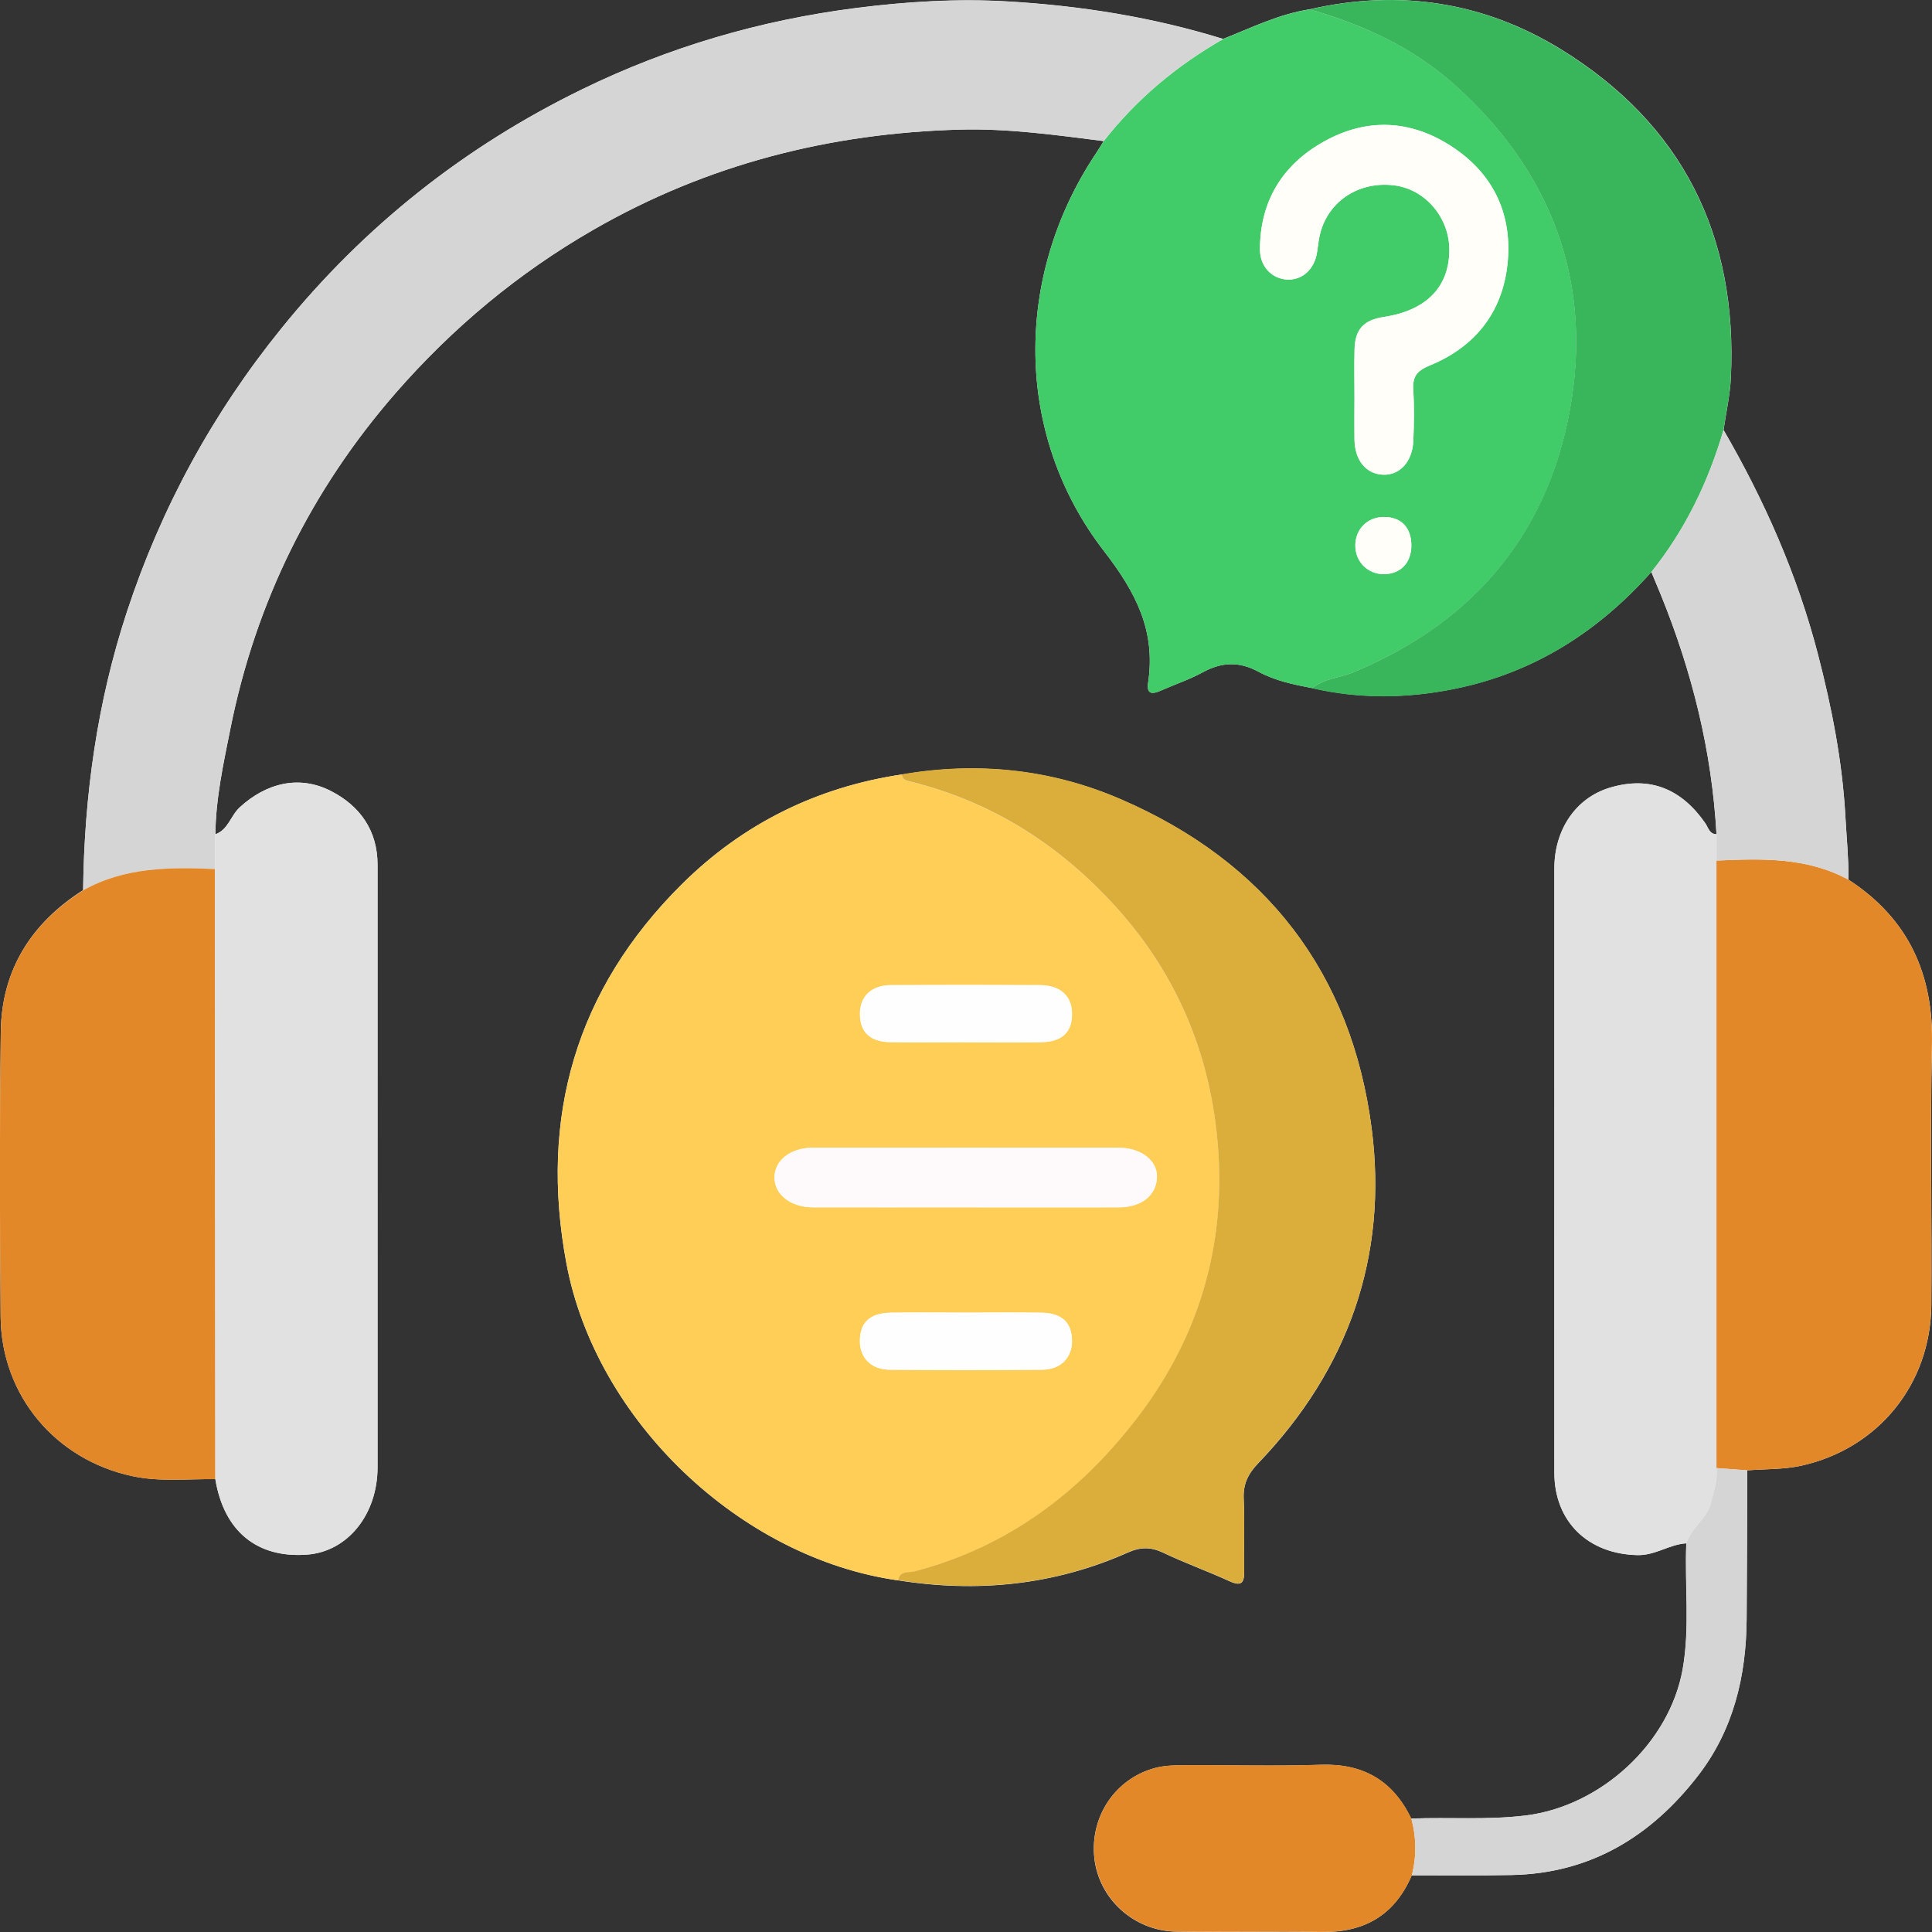
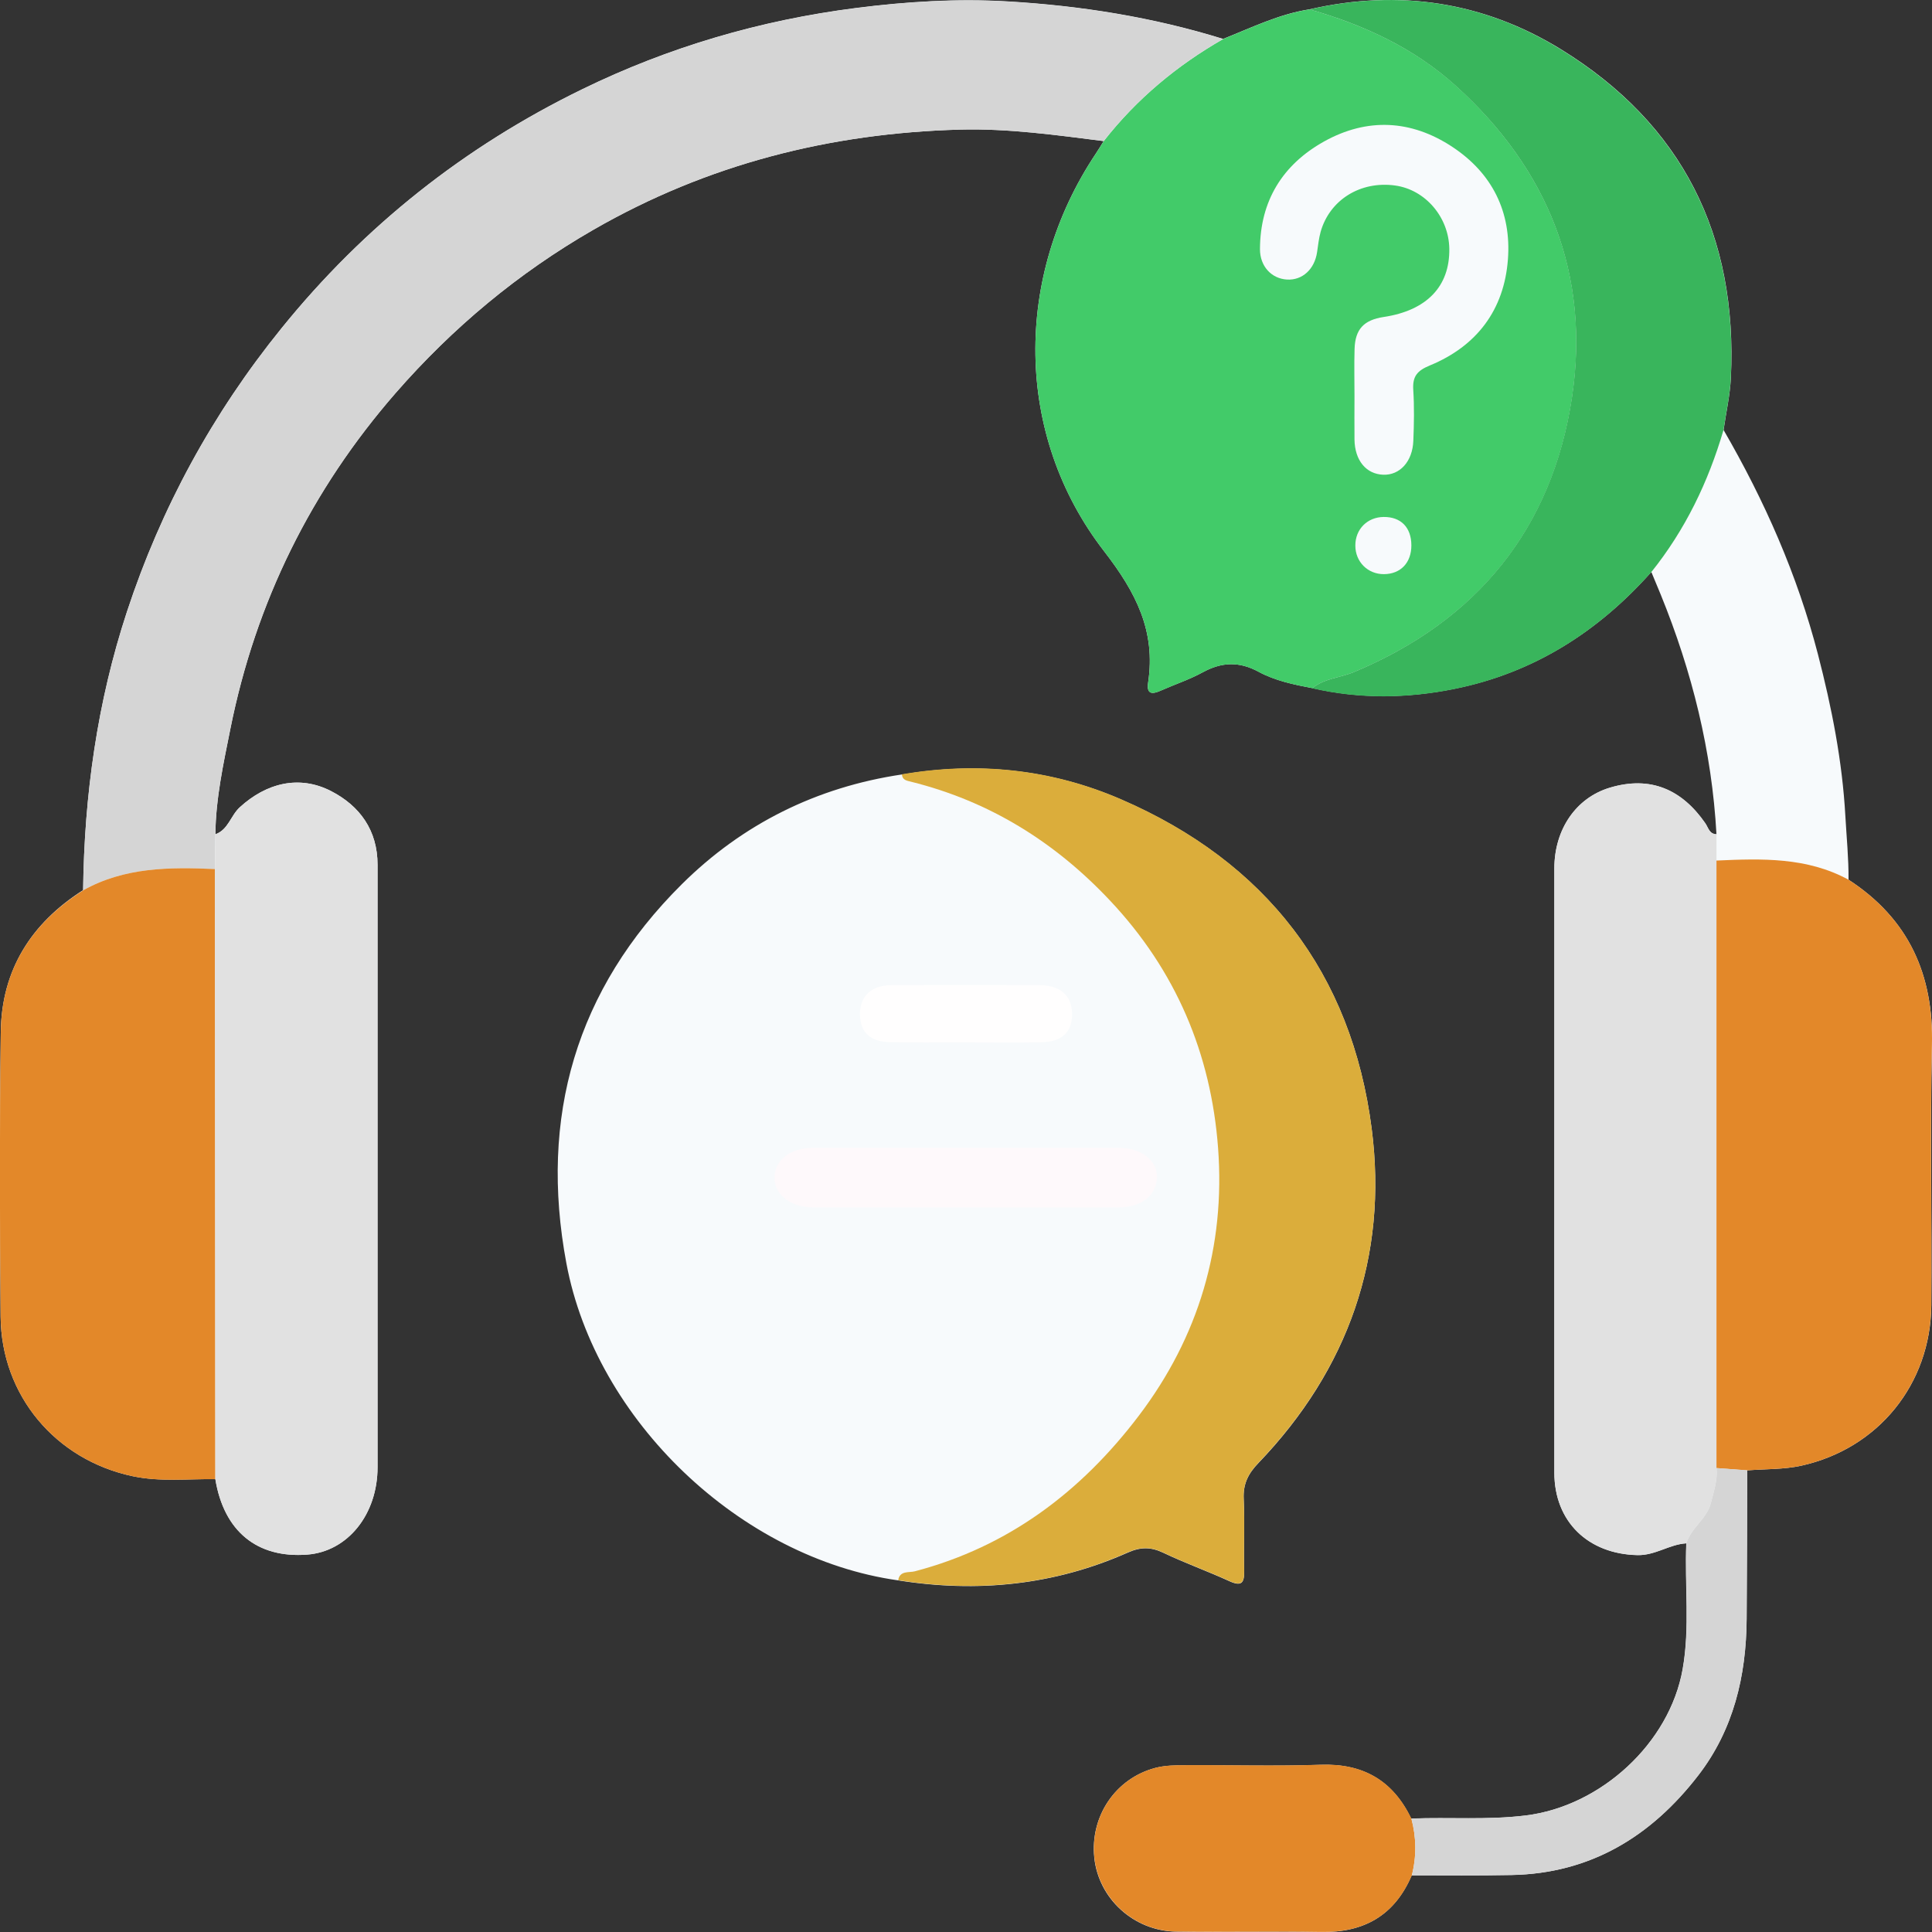
<svg xmlns="http://www.w3.org/2000/svg" width="50" height="50" viewBox="0 0 50 50" fill="none">
  <rect x="0" y="0" width="50" height="50" fill="#333333" stroke="none" />
  <g id="a" clip-path="url(#clip0_5026_1479)">
    <g id="b">
      <g id="Group">
        <path id="Vector" d="M36.538 48.534C37.398 48.534 38.259 48.544 39.119 48.526C41.164 48.487 42.733 47.525 43.949 45.949C44.864 44.764 45.192 43.374 45.202 41.9C45.212 40.617 45.212 39.336 45.218 38.053C45.685 38.016 46.164 38.032 46.618 37.932C48.612 37.49 49.965 35.82 49.983 33.775C50.002 31.536 49.948 29.295 50.001 27.058C50.044 25.216 49.394 23.777 47.84 22.767C47.844 22.217 47.789 21.669 47.758 21.122C47.679 19.695 47.404 18.306 47.048 16.932C46.516 14.881 45.667 12.959 44.606 11.128C44.67 10.681 44.772 10.235 44.795 9.783C44.975 6.095 43.544 3.211 40.39 1.271C38.39 0.043 36.196 -0.287 33.892 0.241C33.1 0.364 32.389 0.716 31.655 1.007C29.839 0.444 27.974 0.147 26.083 0.036C24.773 -0.041 23.463 0.04 22.154 0.206C19.673 0.523 17.305 1.217 15.065 2.31C12.022 3.794 9.425 5.849 7.288 8.491C5.501 10.698 4.171 13.144 3.285 15.831C2.517 18.168 2.181 20.58 2.151 23.036C0.806 23.893 0.04 25.105 0.02 26.708C-0.011 29.164 -0.003 31.62 0.016 34.076C0.034 36.114 1.438 37.782 3.434 38.204C4.144 38.354 4.86 38.27 5.573 38.28C5.794 39.629 6.653 40.333 7.953 40.233C8.999 40.153 9.771 39.193 9.771 37.971C9.771 32.774 9.771 27.579 9.771 22.381C9.771 21.488 9.312 20.856 8.567 20.473C7.74 20.047 6.889 20.267 6.207 20.891C5.968 21.108 5.908 21.472 5.575 21.591C5.583 20.666 5.782 19.767 5.962 18.866C6.617 15.585 8.058 12.673 10.246 10.164C11.709 8.489 13.406 7.069 15.36 5.945C18.308 4.249 21.484 3.446 24.849 3.354C26.091 3.321 27.33 3.495 28.564 3.651C28.496 3.761 28.429 3.872 28.357 3.98C26.241 7.155 26.239 11.249 28.576 14.268C29.405 15.34 29.913 16.333 29.714 17.663C29.665 17.982 29.831 17.968 30.052 17.868C30.408 17.71 30.782 17.587 31.122 17.401C31.613 17.133 32.064 17.11 32.573 17.385C32.997 17.616 33.484 17.718 33.963 17.808C35.193 18.091 36.427 18.074 37.657 17.823C39.698 17.407 41.362 16.347 42.736 14.802C42.817 14.996 42.899 15.191 42.979 15.387C43.79 17.378 44.303 19.439 44.422 21.591C44.234 21.587 44.211 21.419 44.131 21.304C43.534 20.445 42.727 20.066 41.659 20.387C40.787 20.649 40.226 21.466 40.226 22.475C40.226 24.407 40.226 26.339 40.226 28.273C40.226 31.552 40.224 34.833 40.226 38.112C40.226 39.385 41.104 40.22 42.377 40.247C42.84 40.257 43.202 39.968 43.64 39.942C43.595 41.025 43.738 42.115 43.546 43.196C43.206 45.118 41.426 46.745 39.485 46.985C38.493 47.108 37.508 47.026 36.522 47.066C36.049 46.084 35.281 45.634 34.178 45.673C33.011 45.714 31.841 45.679 30.672 45.685C30.414 45.685 30.148 45.689 29.902 45.753C28.865 46.025 28.208 47.009 28.32 48.078C28.431 49.136 29.34 49.973 30.439 49.991C31.689 50.01 32.938 49.979 34.188 50C35.3 50.02 36.092 49.57 36.534 48.536L36.538 48.534ZM23.341 20.043C21.134 20.371 19.216 21.325 17.645 22.884C14.906 25.604 13.95 28.91 14.658 32.694C15.418 36.761 19.161 40.325 23.244 40.9C25.295 41.225 27.285 41.027 29.192 40.179C29.522 40.032 29.79 40.034 30.111 40.188C30.666 40.453 31.251 40.662 31.81 40.918C32.125 41.063 32.207 40.975 32.199 40.652C32.184 40.034 32.217 39.414 32.187 38.798C32.168 38.407 32.301 38.139 32.571 37.86C34.892 35.439 35.922 32.52 35.5 29.217C34.982 25.181 32.76 22.311 29.01 20.688C27.197 19.904 25.293 19.71 23.341 20.045V20.043Z" fill="#F7FAFC" />
-         <path id="Vector_2" d="M23.245 40.9C19.162 40.325 15.42 36.763 14.659 32.694C13.951 28.91 14.908 25.602 17.647 22.884C19.217 21.325 21.135 20.371 23.343 20.043C23.355 20.191 23.46 20.205 23.579 20.234C25.603 20.739 27.295 21.787 28.724 23.304C30.429 25.115 31.344 27.271 31.526 29.715C31.716 32.261 31.026 34.598 29.475 36.641C27.985 38.606 26.102 40.032 23.675 40.669C23.529 40.709 23.286 40.64 23.247 40.904L23.245 40.9ZM24.948 31.245C26.282 31.245 27.615 31.247 28.947 31.245C29.539 31.245 29.925 30.938 29.942 30.47C29.958 30.034 29.535 29.704 28.945 29.702C26.311 29.7 23.677 29.7 21.043 29.702C20.457 29.702 20.042 30.028 20.044 30.472C20.044 30.916 20.461 31.243 21.045 31.245C22.346 31.248 23.646 31.245 24.948 31.245ZM24.989 26.974C25.639 26.974 26.286 26.982 26.935 26.972C27.486 26.964 27.75 26.71 27.742 26.223C27.735 25.766 27.433 25.496 26.904 25.494C25.623 25.49 24.342 25.488 23.061 25.494C22.545 25.496 22.248 25.789 22.254 26.255C22.262 26.718 22.52 26.962 23.044 26.97C23.693 26.98 24.34 26.972 24.989 26.972V26.974ZM24.999 33.97C24.348 33.97 23.699 33.962 23.048 33.972C22.518 33.98 22.26 34.221 22.252 34.686C22.244 35.13 22.533 35.441 23.018 35.447C24.336 35.46 25.652 35.458 26.97 35.447C27.457 35.443 27.746 35.134 27.741 34.69C27.735 34.223 27.477 33.98 26.949 33.972C26.297 33.962 25.648 33.97 24.997 33.97H24.999Z" fill="#FFCE56" />
        <path id="Vector_3" d="M33.963 17.809C33.484 17.72 32.997 17.618 32.573 17.387C32.064 17.111 31.613 17.135 31.122 17.403C30.782 17.588 30.408 17.712 30.052 17.87C29.831 17.968 29.665 17.983 29.714 17.665C29.913 16.335 29.405 15.342 28.576 14.27C26.239 11.251 26.241 7.157 28.357 3.981C28.429 3.874 28.496 3.762 28.564 3.653C29.417 2.562 30.459 1.695 31.658 1.009C32.391 0.716 33.103 0.366 33.895 0.243C35.297 0.644 36.603 1.246 37.686 2.227C40.072 4.39 41.163 7.112 40.684 10.289C40.173 13.678 38.233 16.067 35.036 17.395C34.682 17.542 34.276 17.555 33.965 17.809H33.963ZM35.054 10.254C35.054 10.627 35.05 11.001 35.054 11.374C35.062 11.916 35.355 12.27 35.799 12.286C36.229 12.301 36.558 11.943 36.577 11.404C36.595 10.966 36.603 10.526 36.575 10.088C36.554 9.744 36.671 9.595 37.004 9.458C38.22 8.958 38.928 8.019 39.025 6.711C39.117 5.487 38.619 4.482 37.586 3.801C36.521 3.097 35.379 3.041 34.264 3.663C33.194 4.261 32.612 5.199 32.608 6.449C32.608 6.893 32.907 7.212 33.308 7.235C33.705 7.258 34.022 6.967 34.086 6.525C34.112 6.349 34.131 6.169 34.178 5.999C34.413 5.17 35.211 4.677 36.106 4.801C36.886 4.908 37.494 5.618 37.508 6.433C37.524 7.411 36.925 8.035 35.813 8.203C35.295 8.281 35.07 8.52 35.056 9.036C35.044 9.443 35.054 9.849 35.054 10.254ZM36.526 14.112C36.525 13.649 36.255 13.375 35.809 13.379C35.386 13.383 35.074 13.697 35.076 14.12C35.076 14.54 35.398 14.861 35.815 14.859C36.249 14.857 36.528 14.562 36.526 14.112Z" fill="#42CB69" />
        <path id="Vector_4" d="M31.655 1.007C30.459 1.694 29.415 2.562 28.562 3.651C27.328 3.495 26.089 3.321 24.847 3.354C21.48 3.444 18.306 4.249 15.358 5.945C13.404 7.067 11.707 8.487 10.245 10.164C8.055 12.673 6.615 15.585 5.96 18.866C5.78 19.767 5.583 20.666 5.573 21.591C5.569 21.89 5.565 22.19 5.561 22.491C4.386 22.438 3.221 22.444 2.151 23.04C2.181 20.582 2.515 18.171 3.285 15.835C4.169 13.146 5.501 10.7 7.288 8.494C9.427 5.853 12.022 3.798 15.064 2.314C17.305 1.221 19.673 0.526 22.154 0.21C23.463 0.041 24.773 -0.037 26.083 0.04C27.972 0.151 29.839 0.448 31.655 1.011V1.007Z" fill="#D5D5D5" />
        <path id="Vector_5" d="M23.245 40.901C23.282 40.639 23.527 40.705 23.673 40.666C26.1 40.029 27.983 38.603 29.473 36.638C31.022 34.597 31.714 32.258 31.524 29.712C31.342 27.268 30.429 25.111 28.722 23.301C27.293 21.783 25.601 20.735 23.578 20.231C23.458 20.201 23.353 20.188 23.341 20.039C25.292 19.705 27.197 19.898 29.009 20.683C32.76 22.305 34.981 25.178 35.499 29.212C35.924 32.514 34.891 35.434 32.57 37.854C32.3 38.136 32.167 38.402 32.187 38.793C32.216 39.409 32.185 40.029 32.199 40.647C32.206 40.969 32.124 41.057 31.81 40.913C31.248 40.656 30.666 40.449 30.11 40.183C29.79 40.031 29.522 40.027 29.191 40.173C27.287 41.024 25.294 41.221 23.243 40.895L23.245 40.901Z" fill="#DBAD3B" />
        <path id="Vector_6" d="M2.153 23.041C3.223 22.442 4.388 22.439 5.563 22.491C5.567 27.755 5.569 33.017 5.573 38.281C4.859 38.273 4.144 38.355 3.434 38.205C1.437 37.782 0.033 36.114 0.016 34.077C-0.006 31.621 -0.012 29.165 0.02 26.709C0.039 25.106 0.806 23.895 2.153 23.043V23.041Z" fill="#E38829" />
        <path id="Vector_7" d="M43.641 39.94C43.203 39.966 42.842 40.255 42.378 40.245C41.105 40.218 40.227 39.383 40.227 38.11C40.223 34.831 40.227 31.55 40.227 28.271C40.227 26.339 40.227 24.407 40.227 22.473C40.227 21.464 40.788 20.647 41.661 20.385C42.726 20.064 43.536 20.444 44.132 21.302C44.212 21.417 44.236 21.585 44.423 21.589C44.423 21.816 44.423 22.043 44.423 22.27C44.423 27.51 44.423 32.751 44.423 37.993C44.455 38.304 44.355 38.589 44.281 38.886C44.175 39.313 43.763 39.534 43.643 39.94H43.641Z" fill="#E1E1E1" />
        <path id="Vector_8" d="M5.573 38.28C5.569 33.016 5.567 27.755 5.563 22.491C5.567 22.192 5.571 21.892 5.575 21.591C5.91 21.472 5.97 21.108 6.207 20.891C6.889 20.267 7.74 20.049 8.567 20.473C9.312 20.856 9.771 21.488 9.771 22.381C9.769 27.578 9.771 32.774 9.771 37.971C9.771 39.193 8.999 40.151 7.953 40.233C6.653 40.333 5.794 39.629 5.573 38.28Z" fill="#E1E1E1" />
        <path id="Vector_9" d="M44.422 37.994C44.422 32.754 44.422 27.514 44.422 22.271C45.591 22.219 46.761 22.18 47.838 22.766C49.394 23.777 50.044 25.214 49.998 27.058C49.946 29.297 49.998 31.536 49.981 33.775C49.963 35.82 48.61 37.49 46.616 37.932C46.162 38.031 45.683 38.016 45.216 38.053C44.95 38.033 44.686 38.014 44.42 37.994H44.422Z" fill="#E38829" />
        <path id="Vector_10" d="M33.962 17.81C34.273 17.555 34.68 17.542 35.033 17.395C38.23 16.065 40.168 13.678 40.681 10.289C41.16 7.112 40.071 4.39 37.683 2.228C36.6 1.246 35.294 0.642 33.892 0.243C36.195 -0.285 38.389 0.045 40.387 1.275C43.541 3.215 44.972 6.101 44.793 9.787C44.771 10.237 44.669 10.682 44.603 11.132C44.21 12.473 43.614 13.711 42.734 14.808C41.359 16.351 39.695 17.413 37.654 17.829C36.424 18.079 35.19 18.097 33.96 17.814L33.962 17.81Z" fill="#39B55C" />
-         <path id="Vector_11" d="M42.736 14.805C43.614 13.71 44.211 12.472 44.606 11.128C45.667 12.959 46.516 14.881 47.048 16.932C47.404 18.306 47.679 19.695 47.758 21.122C47.787 21.67 47.842 22.217 47.84 22.767C46.762 22.18 45.593 22.219 44.424 22.272C44.424 22.045 44.424 21.818 44.424 21.591C44.304 19.439 43.79 17.38 42.981 15.387C42.901 15.192 42.819 14.998 42.738 14.803L42.736 14.805Z" fill="#D5D5D5" />
        <path id="Vector_12" d="M36.538 48.533C36.096 49.568 35.304 50.017 34.191 49.998C32.942 49.977 31.692 50.006 30.443 49.988C29.344 49.972 28.437 49.134 28.323 48.076C28.21 47.006 28.869 46.023 29.905 45.751C30.151 45.686 30.419 45.682 30.675 45.682C31.845 45.675 33.014 45.71 34.181 45.671C35.284 45.632 36.051 46.081 36.526 47.063C36.657 47.552 36.663 48.043 36.538 48.533Z" fill="#E38829" />
        <path id="Vector_13" d="M36.538 48.534C36.663 48.043 36.655 47.552 36.526 47.063C37.514 47.024 38.499 47.105 39.489 46.983C41.43 46.745 43.21 45.116 43.55 43.194C43.742 42.113 43.599 41.023 43.644 39.94C43.763 39.535 44.176 39.312 44.281 38.886C44.354 38.589 44.455 38.304 44.424 37.993C44.69 38.012 44.954 38.032 45.22 38.051C45.216 39.334 45.214 40.615 45.204 41.898C45.192 43.372 44.866 44.762 43.951 45.947C42.735 47.523 41.166 48.485 39.121 48.524C38.261 48.54 37.4 48.53 36.54 48.532L36.538 48.534Z" fill="#D5D5D5" />
        <path id="Vector_14" d="M24.948 31.247C23.648 31.247 22.347 31.249 21.045 31.247C20.462 31.247 20.044 30.918 20.044 30.474C20.044 30.029 20.459 29.704 21.043 29.704C23.677 29.702 26.311 29.702 28.945 29.704C29.533 29.704 29.957 30.037 29.942 30.473C29.924 30.942 29.539 31.247 28.947 31.247C27.613 31.251 26.279 31.247 24.948 31.247Z" fill="#FEF9FB" />
        <path id="Vector_15" d="M24.991 26.974C24.342 26.974 23.695 26.982 23.046 26.972C22.522 26.965 22.264 26.72 22.256 26.257C22.248 25.791 22.547 25.498 23.064 25.496C24.344 25.49 25.625 25.49 26.906 25.496C27.436 25.496 27.737 25.768 27.745 26.225C27.753 26.712 27.488 26.966 26.937 26.974C26.288 26.984 25.641 26.976 24.991 26.976V26.974Z" fill="#FFFEFE" />
-         <path id="Vector_16" d="M25.001 33.972C25.652 33.972 26.302 33.964 26.953 33.974C27.481 33.982 27.737 34.224 27.745 34.692C27.75 35.134 27.459 35.443 26.974 35.449C25.656 35.46 24.34 35.46 23.023 35.449C22.538 35.445 22.248 35.132 22.256 34.688C22.264 34.222 22.522 33.982 23.052 33.974C23.703 33.964 24.352 33.972 25.003 33.972H25.001Z" fill="#FFFEFE" />
-         <path id="Vector_17" d="M35.054 10.254C35.054 9.847 35.046 9.44 35.056 9.036C35.069 8.519 35.294 8.281 35.812 8.203C36.925 8.035 37.523 7.411 37.508 6.433C37.494 5.618 36.886 4.91 36.105 4.8C35.21 4.677 34.412 5.17 34.178 5.999C34.129 6.169 34.111 6.349 34.086 6.525C34.021 6.965 33.702 7.256 33.307 7.235C32.907 7.211 32.605 6.893 32.607 6.449C32.611 5.197 33.194 4.259 34.264 3.662C35.378 3.041 36.518 3.097 37.586 3.801C38.618 4.482 39.117 5.487 39.025 6.711C38.927 8.019 38.221 8.959 37.003 9.458C36.673 9.593 36.553 9.743 36.575 10.088C36.602 10.524 36.594 10.966 36.577 11.404C36.555 11.943 36.229 12.301 35.798 12.285C35.355 12.27 35.061 11.916 35.054 11.374C35.048 11.001 35.054 10.627 35.054 10.254Z" fill="#FFFEF9" />
-         <path id="Vector_18" d="M36.526 14.112C36.528 14.563 36.248 14.857 35.814 14.859C35.398 14.861 35.077 14.54 35.075 14.12C35.075 13.697 35.386 13.382 35.808 13.379C36.256 13.374 36.524 13.648 36.526 14.112Z" fill="#FFFEF8" />
      </g>
    </g>
  </g>
  <defs>
    <clipPath id="clip0_5026_1479">
      <rect width="50.004" height="50" fill="white" transform="translate(-0.002)" />
    </clipPath>
  </defs>
</svg>